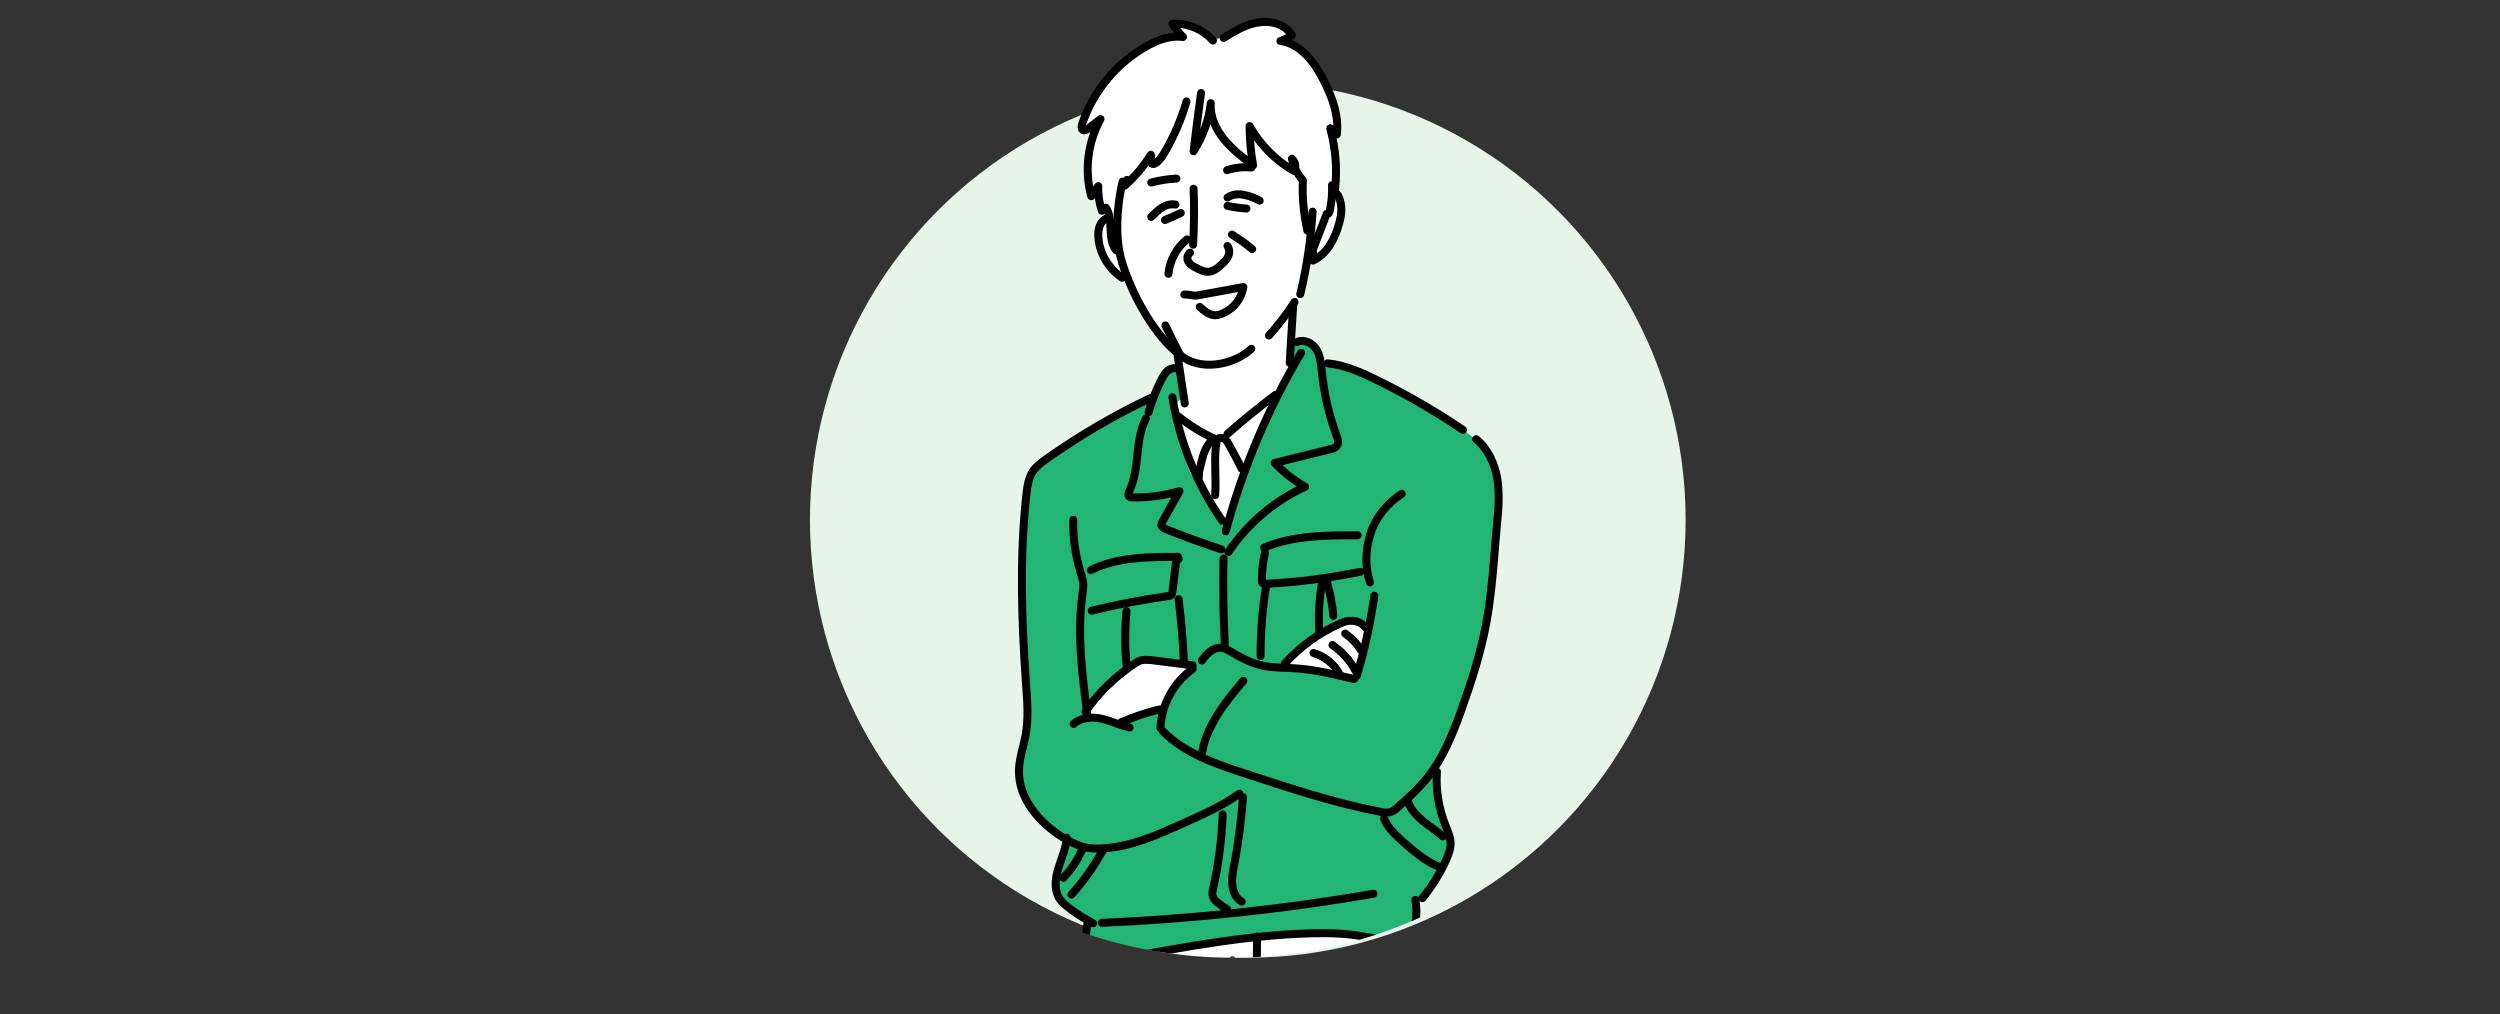
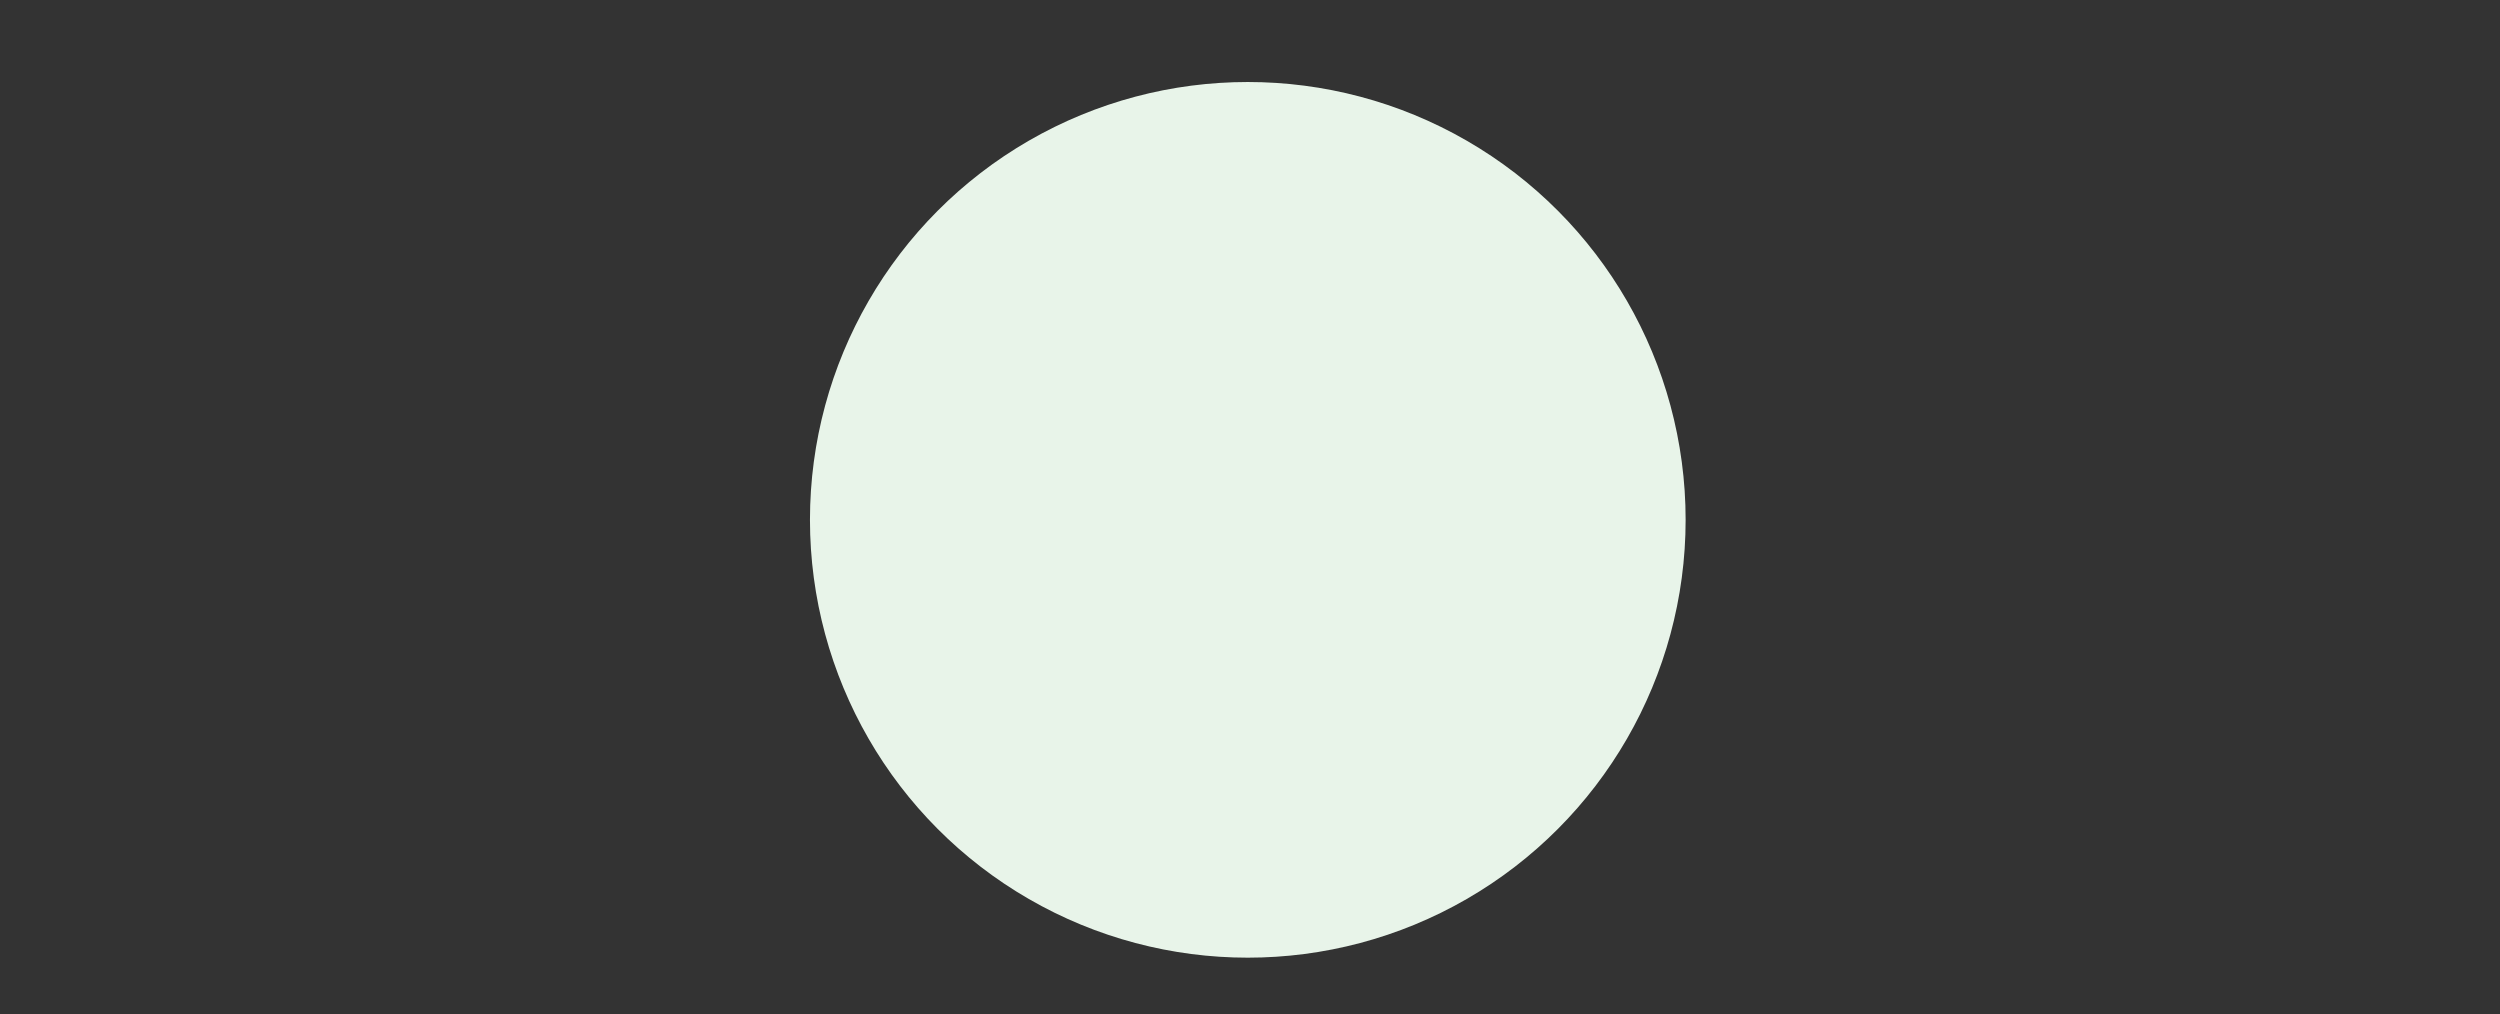
<svg xmlns="http://www.w3.org/2000/svg" xmlns:xlink="http://www.w3.org/1999/xlink" version="1.1" id="レイヤー_1" x="0px" y="0px" viewBox="0 0 567 230" style="enable-background:new 0 0 567 230;" xml:space="preserve">
  <rect x="0" y="0" width="567" height="230" fill="#333333" stroke="none" />
  <style type="text/css">
	.st0{fill:#E8F4E9;}
	.st1{clip-path:url(#SVGID_2_);}
	.st2{fill:#FFFFFF;}
	.st3{fill:#22B573;}
	.st4{fill:none;stroke:#000000;stroke-width:1.831;stroke-linecap:round;stroke-linejoin:round;stroke-miterlimit:10;}
	.st5{clip-path:url(#SVGID_4_);}
	.st6{fill:none;stroke:#000000;stroke-width:1.808;stroke-linecap:round;stroke-linejoin:round;stroke-miterlimit:10;}
</style>
  <circle class="st0" cx="283" cy="117.9" r="99.3" />
  <circle class="st0" cx="283" cy="-178.1" r="99.3" />
  <g>
    <defs>
      <circle id="SVGID_1_" cx="283" cy="-182.4" r="103.6" />
    </defs>
    <clipPath id="SVGID_2_">
      <use xlink:href="#SVGID_1_" style="overflow:visible;" />
    </clipPath>
    <g class="st1">
      <path class="st2" d="M287.1-285l-8.4,1.5l-9.6,3.8l-5,4.1c0,0-5.2,4.5-6.6,8.3c-1.4,3.8-2.7,9.3-2.7,9.3l1.3,9.6l1.3,3.9l1.2,5    c0,0,1.1,5.7,2.2,9.3s1.8,7.2,1.8,7.2l-0.4,10.6l-2.3,9.5l-3.9,9.4l-4.1,9.1c0,0-0.4,3.1-0.2,5c0.2,1.9,1.3,2.6,1.6,4.1    c0.3,1.4,1,1.3,1,1.3l1.2-1.3l2.9,4.2l3.9,4l13.4-2c0,0-3.4-0.8-4.2-2.6c-0.8-1.8-2.4-9.3-2.4-9.3l1.6-8.1l4.5-11.8    c0,0,1.3-6.1,1.4-6.6s3.4-2.3,3.4-2.3s0.1,6.4,0.4,6.6c0.3,0.1,3.4,0.9,3.4,0.9l0.4,2.3l2-3.3l9.2-3.9l-7.2,12.9l-3,7.7l-0.3,7.6    c0,0,1.5,5.9,2.1,6.8s11-0.9,11-0.9s7.2-4.7,10-11.3s4.3-12.1,4.3-12.1l0.6-4.6l10.5,4.6c0,0,4.8,5.1,4.7,5s1.6-3.8,1.1-5    c-0.4-1.2-7.6-10.8-7.6-10.8s-4.2-6-4.5-11.5c-0.3-5.5-1.4-20.1-1.4-20.1l-1.8-20.5l-1.9-10.2l-6.6-10.5L293-285H287.1z" />
      <path class="st2" d="M226.9-204.1c0.4-0.6,4.5,9.3,4.5,9.3l-3,2.4c0,0-1.5,2.3-2.9,3c-1.4,0.7-2.8,4.3-2.8,4.3s-0.4,5-0.8,7.5    c-0.4,2.4,1,5.3,1,5.3l2.9,3.9l5.3,4.9c0,0,2.7,5.9,2.9,5.9c0.2,0,3.7,0.5,4.9-0.4c1.2-1,5.1-4.7,5.1-4.7l-1-6.7    c0,0,2-0.7,1.8-3.6c-0.1-2.9-2.7-9.8-2.7-9.8l-1.2-5.9l0.8-3.4c0,0,1.6-2.8,0.1-3s-3.4,0.5-3.4,0.5l-1.2,2.5l-4.3-3.6l-3.6-9.4    L226.9-204.1z" />
      <path class="st2" d="M252.8-80.1c0,0,0,21.8,0.9,29s4.1,27.4,4.1,27.4l0,4.3l1.3,23c0,0-0.1,5.2,1.4,12.8    c1.5,7.6,4.1,30.1,4.1,30.1l2.6,20.1l-0.8,5.8l-5.5,6.1c0,0,2.6,2.1,6.3,2.7c3.7,0.5,15.9-1.8,15.9-1.8l4-0.9l1-3.6l5.5,5.2    c0,0,4.5,3.4,7,3.7c2.4,0.3,8.3-0.2,9.8-1.4c1.6-1.1,2.5-2.5,2.5-2.5s-8-7.9-7.6-7.6c0.4,0.3,4.3-2.4,4.3-2.4l-0.9-4.1l2.9-53    l1.4-9.9l-1.6-9.7l5.2-42l3.3-34.5l-16.5,6.5c0,0-15.9,1.7-16.2,1.6c-0.4-0.1-2.9,0.3-3.1-0.2c-0.2-0.5-2.2-6.2-2.2-6.2l-4.8,5.8    l-11.2-2L252.8-80.1z" />
      <g>
        <path class="st3" d="M325.5-131.8c1.5-3.1,4.5-20.8,4.5-20.8l1.5-18.7c0,0-1.3-15.1-1.7-16.4s-1.9-4.2-1.9-4.2s-4.9-5-7.9-6.3     c-3-1.3-7.3-3.3-7.3-3.3s-1.8,11.3-3.7,15.3c-1.9,4.1-6.9,10-6.9,10l-4.3,2.7l-10.1,2.1c0,0-3.3-6-3-10.8     c0.2-4.8,2.1-9.6,2.1-9.6l4.6-9.3l3.7-6.4l-9.2,3.9l-2,3.3l-0.4-2.3l-3.4-0.9l-0.4-6.6l-3.4,3.7c0,0-1.9,10.4-3.1,12.4     c-1.3,1.9-4.5,9.4-4.5,9.4l0.3,6l1.2,3.7l0.9,3l1.6,1.5l2.6,1l-13.4,2c0,0-2.9-2.8-3.9-4c-0.9-1.1-2.7-2.9-2.7-2.9l-1.4,0l-1-1.3     l-0.5,4.7l-0.2,2.1l-2,0.9l1.1,3.2l-1.1,3.9l-2.7-7.8l-3.6,0.4l-0.4,2.1l0.4,3l-3.8,4.4l-7.3,0.9l-0.8-5.3c0,0-2.3,3.3-2.4,4.4     c-0.2,1.1,2.1,7.5,2.1,7.5s-1.2,3.1-0.7,4.4c0.5,1.4,2.9,9.8,2.9,9.8l1.2,7.8l5.2,3.5l8,0.8l5.6-1l-2.2,26.9l-3.6,11.9     c0,0-1.9,4.7-0.2,5.3c1.6,0.6,29.3,5.9,29.3,5.9l4.8-4.4c0,0,1.5,5.2,3.4,5.1c1.9-0.1,18.1-1.7,18.1-1.7l16.5-6.5     c0,0,7.8-6.8,7.5-7.9c-0.3-1.1-6.8-15.5-6.8-15.5l-2.5-11.7v-9.7C318.3-127.9,324-128.7,325.5-131.8z M260.5-138.6l-4.9-27.3     l1.3,0.4l43.7-7.8l5,27.7l-12.2,1l-3.3,1.8l-1,2.7l-10.8,1.5l-3.6-0.5L265-140l-2.8-1.5L260.5-138.6z M266.2-107.1l-3.5-14.1     l5.1,0.6l7-2.3l4.6-2.3l2.1,1.9l3,0.2l16.9-0.2l7.9-1.9l1.4,9.2L266.2-107.1z" />
        <polygon class="st3" points="274.7,-139.1 278.3,-138.6 289.1,-140 290.1,-142.7 293.4,-144.5 305.6,-145.6 300.6,-173.3      256.9,-165.5 255.6,-165.9 260.5,-138.6 262.1,-141.5 265,-140    " />
        <polygon class="st3" points="301.2,-123.3 284.3,-123.1 281.4,-123.3 279.3,-125.2 274.7,-122.9 267.7,-120.6 262.6,-121.2      266.2,-107.1 310.5,-116 309.2,-125.2    " />
      </g>
      <path class="st2" d="M278.8-137.6c-0.1,0.5,0,6.4,0,6.4l0.5,6c0,0-2.7,1.3-3.2,1.6c-0.5,0.3-6.8,3-9,3c-2.2,0-4.4-0.6-4.4-0.6    l-0.9-1.6l-1.7-1.8l-0.7-0.9l-1.7-1.3l0.7-2.2c0,0-2.2-1-2.9-1.4c-0.7-0.3-0.8-0.8-0.8-0.8l0.4-0.8l3.6-2.9l3-1.6    c0,0-1.9-0.7-1.1-2s3.2-2.1,3.2-2.1l5.3,1.1l7.4,0.8l2.9,2.1" />
      <path class="st3" d="M260.9,78.4c0,0-2.1,1.1-4.9,2.1c-2.8,1-6.5,2.5-6.7,3.2c-0.2,0.6-2,2.5-2,2.5l0.4,1.7c0,0-1.3,1.1,1.6,1.6    c2.9,0.5,23.8-1.3,23.8-1.3l4.2-2.1l11.2-1.6l4.1,4.7c0,0,6.7,1.8,10.2,2.6c3.6,0.7,13.3-0.7,14.1-2.3c0.8-1.7,1.3-1.1,0.4-3.3    s-4.5-6.5-4.5-6.5s-1.8,2.5-4.5,2.9c-2.7,0.4-11,0-11,0l-9.3-8l-1,3.6l-10.8,1.8L265,81.1L260.9,78.4z" />
      <g>
        <circle cx="265.3" cy="-244.5" r="2.3" />
        <circle cx="283.7" cy="-246.2" r="2.3" />
        <path class="st4" d="M268.8-273c-1.9,1.2-3,3.3-4,5.4c-3.7,8.2-5.9,17.2-5.6,26.2c0.3,9,3,18.1,8.4,25.3c1,1.3,2,2.9,3.5,3.6     c2.5,1.2,7.6,1.1,10.8-0.1" />
        <path class="st4" d="M287.9-215.4c2.7-1.4,5.2-3.3,7.4-5.6" />
        <path class="st4" d="M270.2-276.2c-1,4.2-0.5,8.8,1.4,12.6s5.3,7,9.3,8.6" />
        <path class="st4" d="M274.5-269.8c0.2,4.1,1.3,8.2,3.8,11.4c2,2.5,4.9,4.4,7.9,5.6c3,1.3,6.2,2,9.3,2.7" />
        <path class="st4" d="M289.1-270.9c4.2,6.2,7.2,13.1,8.8,20.4" />
        <path class="st4" d="M297.3-244.7c0-1.1,0.5-2.2,1.2-3.1c1.1-1.6,2.8-3.1,4.7-2.8c1.3,0.2,2.4,1.1,3,2.3s0.8,2.5,0.8,3.8     c0.1,2.2-0.2,4.4-1.3,6.3s-3,3.3-5.2,3.4" />
-         <path class="st4" d="M301.2-234.4c-0.6,7.7-1.2,15.5-4,22.7c-3.1,7.8-8.7,14.5-11.4,22.5c-1.5,4.4-1.5,13.1,1.1,16.9" />
        <path class="st4" d="M267.6-278.2c-2.6,1.3-4.8,3.5-6.7,5.7c-2.6,3.2-4.8,6.8-5.7,10.8c-1.5,6.8,0.8,13.8,3.4,20.3" />
        <path class="st4" d="M262.1-223c0.1,6.1,0,12.3-1.7,18.3c-1.7,6.3-5.1,12-7.3,18.1c-0.8,2.3-1.5,4.8-1.4,7.3c0.1,2.5,1,5,2.9,6.6     c-0.1-1.8,0.1-3.7,0.6-5.4c-0.3,4.1,2.2,8.3,6,9.9" />
        <path class="st4" d="M277.1-211.3c-0.4,5.1-1.6,10.1-3.4,14.9c-1.4,3.7-3.3,7.3-4.2,11.2c-0.9,3.9-0.6,8.3,1.8,11.4" />
        <path class="st4" d="M270.6-280.1c4.4-3.5,10.3-4.3,15.9-4.9c4.5-0.4,9.3,0.4,13.5,2.3c3.2,1.4,5.7,2.8,7.5,5.8     c1.9,3,3.1,6.2,4.4,9.5" />
        <path class="st4" d="M312.4-265.8c1.5,8.7,2.8,17.4,3.1,26.2c0.2,5.7,0,11.3,0.7,17c0.7,5.6,2.3,11.3,5.7,15.8     c1.6,2.2,3.7,4.1,5.1,6.4c1.4,2.3,2.1,5.1,2.1,7.8" />
        <path class="st4" d="M313.8-239.5c-1.5,8.8-1.8,17.7-1.3,26.6c0.3,5.7,0.8,11.5-0.4,17c-0.7,3.5-2.1,6.8-3.5,10     c-1.5,3.3-3.2,6.6-5.9,9.1c-1.1,1-2.2,1.8-3.4,2.5c-0.6,0.4-1.2,0.8-1.8,1.2" />
        <path class="st4" d="M307.7-206.2c-0.9,5.8-1.8,11.6-3.6,17.2c-1.8,5.6-4.6,10.9-8.7,15" />
-         <path class="st4" d="M279.8-211.8c0.2,2.5,0.5,4.9,0.7,7.4" />
        <path class="st4" d="M280-209.9c-1.1,0.5-2,1.3-2.6,2.3" />
        <path class="st4" d="M277.8-205.4c-0.1,1,0.9,1.6,1.9,1.9c1.2,0.4,2.6,0.5,3.9,0.4c0.2,1.3,0.5,2.6,0.7,3.9     c0.4-1.5,1-2.9,1.8-4.3c2.6-0.7,5.1-1.8,7.4-3.1" />
        <path class="st4" d="M281.4-193.5c-1.2,6.9-1.8,14-1.7,21.1" />
        <path class="st4" d="M276.6-199.4c1.6,1.3,3.5,2.2,5.5,2.6" />
        <path class="st4" d="M314-200.1c4.2,1.1,8.1,3.2,11.5,5.9c1.2,1,2.3,2,3.1,3.3c0.8,1.4,1.3,3,1.6,4.5c2.3,10.2,1.3,20.9,0.1,31.3     c-0.6,5.6-1.4,11.2-2.5,16.8c-0.6,2.9-1.4,6-3.6,7.9c-2.1,1.8-5.1,2.2-7.8,2.9c-3,0.8-5.9,1.9-8.9,2.8     c-7.7,2.1-15.9,1.6-23.8,1.2" />
        <path class="st4" d="M312.8-180.5c-1.5,2.1-2.8,4.4-3.4,6.9c-0.6,2.5-0.4,5.3,1,7.4" />
        <path class="st4" d="M310.8-164.4c-0.7,6.6-1.7,13.2-2.9,19.8" />
        <path class="st4" d="M307.7-146c-4.8,1-9.7,1.5-14.6,1.4c-0.5,0-1.1,0-1.6,0.2c-0.6,0.3-1,0.9-1.3,1.5c-0.7,1.3-1.1,2.8-1.4,4.3" />
        <path class="st4" d="M289.1-140.2c-3,0.4-6,0.9-8.9,1.3c-0.3,0.1-0.7,0.1-1,0.3c-0.4,0.3-0.5,0.9-0.5,1.4     c-0.3,4.7,0.3,9.4,1.8,13.8" />
        <path class="st4" d="M289-136.5c-0.1,4.4-0.1,9.1,2.3,12.7" />
        <path class="st4" d="M278.3-137.4c-0.5-1.3-2.2-1.7-3.6-1.7c-2.7-0.1-5.4,0.4-8-0.3c-1.1-0.3-2.2-0.8-3.3-1     c-1.1-0.2-2.4,0.1-3.1,1c-0.7,0.9-0.2,2.6,0.9,2.7" />
        <path class="st4" d="M264.6-136.5c-2.1,0.5-4.3,1-6.3,1.9c-2,0.9-3.8,2.4-4.8,4.3c1.8,0.7,3.9,0.9,5.8,0.5     c-0.7,0.3-1.3,0.6-1.8,1.1c-0.5,0.5-0.7,1.4-0.3,2c0.6,0.9,1.9,0.7,2.9,0.5c-0.7,0.7-0.8,2-0.1,2.7s2,0.8,2.7,0.1     c-0.7,0.5-0.5,1.7,0.2,2.2c0.7,0.5,1.6,0.6,2.5,0.5c4.4-0.2,8.7-1.6,12.4-4" />
        <path class="st4" d="M254.2-126.2c-1.1,8.5-1.7,17-1.8,25.5" />
        <path class="st4" d="M251.9-98.9c-1.8,5-3.3,10.2-4.4,15.4c-0.1,0.3-0.2,0.7-0.1,1c0.2,0.7,1,1.1,1.7,1.3     c8.6,2.6,17.7,3,26.3,5.6c0.4,0.1,0.9,0.3,1.3,0.2c0.4-0.1,0.8-0.5,1.1-0.8c1.4-1.5,2.8-3.2,4-4.8c0.6,1.5,1.1,3,1.7,4.4     c0.2,0.5,0.4,1.1,0.9,1.4c0.4,0.2,1,0.2,1.5,0.1c11.2-1.5,22.5-3,32.8-7.7" />
        <path class="st4" d="M317.9-126.9c-0.6,8.3,1,16.7,4.5,24.3c1.8,3.8,4,7.4,5.2,11.5c0.2,0.5,0.3,1.1,0.1,1.6     c-0.2,0.5-0.5,0.8-0.9,1.2c-2.1,1.8-4.3,3.5-6.7,5.1" />
        <path class="st4" d="M279.8-104.9c-0.6,7.5-0.6,15-0.2,22.5" />
        <path class="st4" d="M285-110.8c-1.1,10-1.5,20.2-1.1,30.3" />
        <polyline class="st4" points="260,-139.4 255.4,-165.9 300.5,-173.8 305.3,-146    " />
        <polyline class="st4" points="309,-124.8 310.7,-115 265.6,-107.2 263.2,-121.2    " />
-         <path class="st4" d="M228.3-191.4c-0.3-0.2-0.2-0.8,0.1-1.1c0.7-1.1,1.8-1.9,3-2.4c0.6-0.2,1.3-0.4,1.9-0.3     c0.8,0.1,1.5,0.6,2.1,1.1c1.2,0.9,2.2,1.9,3.3,2.9c0.4,0.3,0.7,0.7,0.9,1.1c0.5,0.8,0.4,1.8,0,2.7c-0.4,0.8-1.2,1.5-2,1.9" />
        <path class="st4" d="M224.1-188.8c0-0.8,0.9-1.4,1.6-1.7c0.6-0.3,1.3-0.6,1.9-0.5c0.6,0,1.1,0.2,1.6,0.5c1.9,0.9,3.8,2,5.5,3.3     c0.8,0.6,1.5,1.2,1.8,2.1s0.1,2.1-0.7,2.5" />
        <path class="st4" d="M226.5-179c1.7-0.1,3.4,0.5,5.1,0.5c1.7,0.1,3.6-0.4,4.5-1.9c0.1-0.2,0.2-0.4,0.2-0.6c0-0.2-0.1-0.3-0.2-0.5     c-0.7-1.4-2.3-1.9-3.8-2.4c-2.2-0.7-4.4-1.3-6.7-1.3" />
        <path class="st4" d="M233.9-178.2c0.4,0.6,0.9,1.2,0.9,1.9c-0.1,0.8-0.7,1.3-1.4,1.6c-0.7,0.3-1.5,0.4-2.2,0.7" />
        <path class="st4" d="M234.7-175.3c1.4,0.3,3,0.3,4.1,1.3c0.7,0.6,0.9,1.5,1.1,2.4c0.1,0.6,0.2,1.2,0.1,1.8s-0.3,1.2-0.8,1.6" />
        <path class="st4" d="M223.9-187.6c-0.4,0.1-0.5,0.5-0.7,0.8c-0.8,2.2-1.3,4.6-1.3,7c0,1.5,0.1,2.9,0.2,4.3     c0.1,0.6,0.1,1.2,0.3,1.8c0.2,0.8,0.6,1.5,1.1,2.2c2.1,3.3,5.2,5.8,8.3,8.3" />
        <g>
          <polyline class="st4" points="230.7,-194.8 226.6,-204.4 229,-205.4 233.5,-195.1     " />
          <polyline class="st4" points="237.6,-185.4 240.9,-177.7 238.5,-176.7 236.2,-182.1     " />
          <polyline class="st4" points="238.5,-176.7 241.5,-173.1 240.9,-177.7     " />
        </g>
        <path class="st4" d="M237.7-192.6c0-1.1,1-2,1.9-2.5c0.7-0.4,1.7-0.7,2.4-0.2c0.4,0.4,0.5,1,0.4,1.5c-0.1,0.5-0.4,1-0.6,1.5     c-0.5,1.1-0.7,2.2-0.8,3.4c-0.1,1.8,1.2,6.2,2,7.8c3.2,6.4,1.9,10.2,0.1,11.5" />
        <path class="st4" d="M232.2-163.1c0.3,1.5,0.6,3,1,4.6" />
        <path class="st4" d="M243.4-169.2c0,1.1,0.1,2.2,0.3,3.3" />
        <path class="st4" d="M231.6-161.5c-1.1,0.6-1.6,1.9-1.9,3.1c-0.1,0.4-0.2,0.8-0.2,1.1c0.1,0.4,0.3,0.8,0.7,0.8" />
        <path class="st4" d="M231.7-157.8c2.4,0.2,4.9,0.1,7.3-0.3c0.8-0.1,1.7-0.3,2.4-0.8c0.6-0.4,1.1-1,1.5-1.7c1-1.4,2.1-2.9,3.1-4.3     c0.3-0.4,0.6-0.9,0.4-1.3" />
        <path class="st4" d="M244.1-167.9c1-0.3,2-0.5,3.1-0.5c0.2,0,0.4,0,0.6,0.1c0.2,0.1,0.2,0.4,0.3,0.6c0.8,3.9,1.5,7.9,2.1,11.9" />
        <path class="st4" d="M230.5-155.1c0.4,2.5,1.1,4.9,2,7.2" />
        <path class="st4" d="M237.1-148c1.3,0.9,2.8,1.4,4.3,1.4c0.7,0,1.4,0,2-0.2c0.9-0.3,1.6-0.8,2.3-1.4c1.7-1.4,3.2-3,4.6-4.7" />
        <path class="st4" d="M250.1-160.2c0.5-0.6,1.5-0.5,2.1-0.1c0.6,0.4,1,1.2,1.3,1.8c0.6,1.2,1.2,2.4,1.8,3.6     c0.2,0.4,0.4,0.8,0.7,1.1c0.4,0.4,0.9,0.7,1.3,1.1c0.7,0.7,1,1.6,0.9,2.6" />
        <path class="st4" d="M231.4-150.4c-1,1.1-1,2.8-0.7,4.3c0.8,4.2,3.3,8.1,3.7,12.4c0.2,1.6,0.1,3.3,0.8,4.7     c0.5,0.9,1.3,1.6,2.2,2.2c3.5,2.1,7.8,2.1,11.8,2.1c1.2,0,2.5,0,3.7-0.4c1.2-0.4,2.3-1.3,2.6-2.5" />
        <path class="st4" d="M252.8-174.7c-0.4,1.8-0.3,3.7,0.4,5.4c-0.5,0.2-1,0.4-1.3,0.7c-0.4,0.3-0.7,0.8-0.6,1.3     c0.1,0.5,0.5,1,0.6,1.5c0,0.3,0,0.5-0.1,0.8c-0.4,1.5-0.8,3-1.3,4.5c0-0.2,0.1-0.3,0.1-0.5" />
        <path class="st4" d="M266.2-180.9c0.3,3.1,1.7,6.2,3.9,8.4c1.2,1.3,2.8,2.3,4.6,2.2" />
        <path class="st4" d="M279.3-75.7c0.4,3.9,1.3,7.8,2.8,11.4" />
        <path class="st4" d="M284.5-73.7c-1.7,19.1-1.9,38.3-0.5,57.5c0.2,2.8,0.4,5.6,0.2,8.3c-0.2,3-1.1,6.1-0.8,9.1     c0.2,2.5,1.2,4.9,1.6,7.4c0.6,3.4,0.4,6.9,0.1,10.4c-1.1,15.8-1.2,31.7-0.4,47.5c0.1-0.7,0.1-1.4,0.2-2.1" />
        <path class="st4" d="M319.7-83.8c0.3,4.1-0.2,8.3-1.5,12.2" />
        <path class="st4" d="M313.9-79.6c0.7,2.2,2,4.3,3.6,6" />
        <path class="st4" d="M309.5-76.8c1.3,4.1,3.6,7.8,6.7,10.7" />
        <path class="st4" d="M319.3-71.5c-0.8,7.6-1.7,15.1-2.5,22.7c-1.3,12.2-2.7,24.3-4.6,36.4c-0.4,2.4-0.8,4.9-0.5,7.3     c0.3,2.2,1.1,4.3,1.4,6.5c0.4,3.1-0.4,6.1-0.9,9.2c-1.4,7.6-1.8,15.3-2.2,23c-0.5,11.2-1.1,22.4-1.6,33.6" />
        <path class="st4" d="M284.5,67.8c-0.2,1.1-0.3,2.2-0.3,3.3c0,0.3,0.1,0.6,0.3,0.8c0.2,0.2,0.5,0.2,0.7,0.2     c5.2,0.2,10.4,0.4,15.6,0.6c1.9,0.1,3.9,0.1,5.5-0.9" />
        <path class="st4" d="M296.7,35c2.4,10.8,5.8,21.5,10,31.8" />
        <path class="st4" d="M309.1,67.9c0.8,0.2,1,1.2,0.6,1.9c-0.4,0.7-1.2,1-1.9,1.3" />
        <path class="st4" d="M252.8-80.1c-0.5,18.7,1.1,37.5,4.8,55.9" />
        <path class="st4" d="M257.8-20.4c-0.4,13.6,1.4,27.2,3.3,40.8c1.9,13.7,3.8,27.5,5.6,41.2c0.5,3.6,1,7.4-0.3,10.7     c3.2-0.2,6.4-0.4,9.5-0.6c1.9-0.1,4.2-0.6,4.6-2.4" />
        <path class="st4" d="M280.6,11.9c-3.1,10.3-6,20.7-8.6,31.2" />
        <path class="st4" d="M289.6,72.2c-0.2,0-0.5,0-0.7,0c-1.6,3.9-1.7,8.4-0.3,12.4" />
        <path class="st4" d="M290.2,86.1c2.7,3.6,7.2,5.4,11.7,5.8c4.5,0.3,8.9-0.6,13.3-1.6c0.7-0.2,1.5-0.3,2-0.9     c1.1-1.2,0.3-3-0.5-4.4c-2.7-4.5-5.7-9.2-10.4-11.4" />
        <path class="st4" d="M290.3,76.3c0.8,1.9,2.6,3.2,4.3,4.4c1.3,0.9,2.6,1.8,4.1,2.4c3,1.1,6.2,0.5,9.3-0.1c2-0.4,4.4-1.1,4.9-3.1" />
        <path class="st4" d="M267.3,71.6c-4.6,3.6-6.3,6.3-9.3,8c-3.7,2-8.1,3.3-10.7,6.7c-0.4,0.6-0.8,1.3-0.5,1.9     c0.2,0.5,0.7,0.8,1.2,1c6.2,2.5,13.2,0,19.9-0.8c2.3-0.2,4.6-0.3,6.8-1c3.5-1.2,6.6-4.1,10.3-3.8" />
        <path class="st4" d="M279,85.9c3-0.3,6.1-0.6,9.1-1" />
        <path class="st4" d="M261,77c-0.5,1,0.5,2.1,1.5,2.7c3.1,1.6,6.8,1.5,10.3,1.2c4.9-0.4,9.8-1.1,14.3-3.1" />
        <path class="st4" d="M272.4-242.8c0.1,1.8,0.1,3.8-0.9,5.2c-0.2,0.3-0.4,0.5-0.6,0.8c-0.6,1-0.1,2.4,0.7,3.2" />
        <path class="st4" d="M271.4-227.4c3.7-0.5,7.4-0.9,11.1-1.3c-0.5,2.5-0.7,5.6-3.2,7c-2.2,1.3-5.5,0.2-6-2.5" />
        <path class="st4" d="M263.2-254c1-1.1,2.3-1.8,3.7-1.9" />
        <path class="st4" d="M255.1-245.8c1-1,2.5-1.4,3.8-1.7c3.3-0.8,7-1.5,10.1-0.1" />
        <path class="st4" d="M254.9-243.6c-0.4,1.2,0.3,2.6,1.3,3.3c1.1,0.7,2.4,0.9,3.6,0.9c2.6,0.1,5.3-0.5,7.7-1.5     c0.7-0.3,1.4-0.6,1.9-1.2c0.8-1,0.8-2.3,0.9-3.6" />
        <path class="st4" d="M272.3-247.1c0.8-1,2.3-1.2,3.3-0.4" />
        <path class="st4" d="M277.2-248.5c0.3-0.9,1.3-1.3,2.3-1.5c5.2-1.5,10.7-1.5,15.9,0" />
        <path class="st4" d="M277-246c0.1,1.6,1.4,3,2.9,3.6c1.5,0.6,3.2,0.6,4.8,0.5c2.2-0.2,4.3-0.5,6.4-1.1c0.6-0.2,1.2-0.4,1.7-0.7     c1.6-1,2.1-3.1,2.5-5" />
        <path class="st4" d="M295.8-249.5c1,0.3,2,0.5,3.1,0.6" />
      </g>
    </g>
  </g>
  <g>
    <defs>
-       <path id="SVGID_3_" d="M319.8,18.1c37.2,15.7,63.3,52.6,63.3,95.5c0,57.2-46.4,103.6-103.6,103.6s-103.6-46.4-103.6-103.6    c0-40,22.7-74.8,55.9-92c0,0,23.2-32.6,50.2-29.6L319.8,18.1z" />
-     </defs>
+       </defs>
    <clipPath id="SVGID_4_">
      <use xlink:href="#SVGID_3_" style="overflow:visible;" />
    </clipPath>
    <g class="st5">
      <path class="st3" d="M267.7,83.5c0,0-1.5-1.4-2.9,0.7c-1.4,2-3.7,6-3.7,6s-9.1,4.7-9.3,4.8S235,106,235,106s-1.5,1.6-1.8,3.8    c-0.3,2.2-0.9,8.1-0.9,8.1l-1.1,12.4l0.8,9.5l0.9,16.4l0.1,9l-1.7,8.1l0.8,6l3.2,5.5l4.2,3.9l1.8,1.2l0,5.7l-1.8,4.7l1.8,4    l2.5,2.6l2.5,1.6l0.8,10c0,0,9.6-1.2,10.2-1.5c0.5-0.3,25.8-4.5,25.8-4.5s17.4-0.7,18.8-0.8c1.4-0.1,13.3,1.1,13.3,1.1    s1.8,0.7,3.5,0c1.7-0.7,2.3-2,2.3-2l0.5-6.2l6.3-8.6c0,0,1.6-3.2,1.4-4.6c-0.2-1.4-2.8-9.9-2.8-9.9l-0.4-7.4c0,0,8-16.4,9.1-21.9    c1.1-5.4,3.9-26.7,4.2-29.3c0.3-2.6,1.4-7.6,0.7-11.9c-0.7-4.2-1.3-6.9-2.8-8.9c-1.5-2-6.5-5.4-6.5-5.4S314.7,86.6,311,85.6    s-8.7-2.8-8.7-2.8l-2.6-0.5l-1.3-3.4l-4.2-1.3l-1.2,1.4l-0.4,5.5l-7.7,15.8l-5.7,15.8l-0.9,3.5l-7.8-13.7c0,0-2.4-8-2.6-8.4    c-0.2-0.4-0.6-2.9-0.6-2.9l0.4-3.1V83.5z" />
      <path class="st2" d="M246.5,162.8l-0.1-2.9c0,0,9.4-10.2,13-10.8c3.6-0.5,11.1,2.6,11.1,2.6l-4.5,3.8l-1.1,4.2l-1.6,1.2l-8,3.1    L246.5,162.8z" />
      <path class="st2" d="M289.9,151.4c0.7-0.9,11.3-10.1,15.2-10.2c3.9-0.1,5.9,1.8,5.9,1.8l-3.8,11.3l-15.8-2.8" />
      <path class="st2" d="M252.3,217.8c-0.2,0.6-2.1,20.4-1.9,25.9c0.3,5.5,0.9,19.3,0.9,19.3v13.8l-1.1,16c0,0-1.1,15.5-1.5,21.1    c-0.4,5.6,0,27.6,0,27.6s0,19.9-0.2,20.3c-0.1,0.3-0.9,9-0.9,9s7.2,1.3,11.2,1.2c4-0.1,15.7-4.7,15.7-4.7s6.6-48.8,7.5-52.4    c0.9-3.6,0.1-18.8,0.1-18.8l2.4-27.1l0.5-10.4l3.7,28.3l-0.6,7l-0.3,3.8l2.4,4.7l0,9.4l2.1,19.9l4.2,36.7l0.8,4.4    c0,0,6.7,0.7,9.4,1.4c2.8,0.7,13.6-2.7,13.6-2.7s-0.2-45.7,0.4-51.4c0.5-5.6,0.6-16.4,0.6-16.4l-2.1-10.4c0,0,2.2-34.1,2.3-36.2    c0.1-2.1,0-31.2,0-31.2l-0.7-13.1c0,0,1.3,0-2.2,0c-3.5,0-19.7-1.2-19.7-1.2l-18.1,1.5l-17.1,2.5L252.3,217.8z" />
      <path class="st2" d="M275.3,8.9c-0.1-0.3-2.7-2.1-4.7-2.7c-1.9-0.6-4.8-0.7-4.8-0.7l2.4,3c0,0-5.7,0.3-8.8,2.4    c-3.1,2.1-9.2,8.1-9.2,8.1l-3.4,5.4l-1.2,4.4l2.4-0.7l-1.7,6.5l0.4,6.9l1,3.4l1.2-1.9l0.6,4.4l2.4,1.9c0,0-1.5,0-1.8,0.5    s-1.3,3.6-1.3,3.6l1.8,4.9l1.8,3.4l3.2,2l5.2,10.2l4.8,5.3l2.7,10.8c0,0-2.2,1.5-1.8,3.7c0.4,2.2,2.4,11.9,3.8,14.2    c1.5,2.3,7.7,10.7,7.7,10.7l7.3-19.9l6.9-14.2l0.8-14.8c0,0-0.1,0,1.1-2.5s2.9-7.3,2.9-7.3s2.6-0.5,3.7-2.5c1.1-2,2.5-5.9,2.5-5.9    v-4.5l-0.6-3.1l0.4-7.1l-0.7-6.9l0.2-5.1c0,0-3.3-8.8-5.1-10.7s-4.1-3.7-4.1-3.7l-2.5-1.3l2.5-1.1c0,0-3.5-3.8-7.1-3    S279,7.7,279,7.7L276,8.8" />
      <path class="st3" d="M247.5,370.6l-7,4.9c0,0-7,4.5-7.6,4.1s-5,0.8-5,0.8l-1,4.9c0,0,0.1,1.8,4.5,1.9c4.4,0,16,1,18.2,0    c2.1-1,11.2-5.4,11.2-5.4l1.6,1.7l9.9-1.8l2.3-1.2l0.7-7.1l-1.9-5.9l-12.6,4.4L247.5,370.6z" />
      <path class="st3" d="M297.2,372.7c0,0-1.2,2.4-1.4,4.8c-0.2,2.5,0.1,6.3,0.1,6.3l3.2,2.2c0,0,8.3,1.1,9.5,0.7    c1.2-0.3,2.2-1.1,2.2-1.1l10.4,4.3l16,0.6c0,0,5.9,0.7,6.4-0.5c0.6-1.2,0.6-4,0.6-4l-2.5-2.7l-9.1-3.1c0,0-8-6.8-8.3-7    c-0.3-0.2-4.2-1.9-4.2-1.9l-4,1.7l-9.6,1L297.2,372.7z" />
      <g>
        <path class="st6" d="M254.6,41.2c0,0-2.7,10.5,0,18.7c3.5,10.7,10.1,19.5,14.9,21.8s11.2,0.4,14.3-2.6" />
        <path class="st6" d="M287.8,76.1c2.1-2.4,4.1-4.9,5.8-7.6" />
        <path class="st6" d="M297.7,48c-0.4,6.3-1.3,12.6-2.8,18.7" />
        <path class="st6" d="M264.3,73.8c1.1,2.3,2.2,4.5,3.4,6.8" />
        <path class="st6" d="M272.4,21.1c-0.6,4.4-1.2,8.8-1.7,13.2c2.1-3.3,3.5-7.1,3.9-10.9c-0.2,3,1.1,5.8,3,8.2     c1.9,2.3,4.2,4.1,6.6,5.9c-0.5-2.9-0.8-5.9-0.8-8.9c2.4,4.2,5.9,7.8,10.1,10.2c0.5-0.9,0.3-2.1-0.5-2.8c0.4,1.8,1.3,3.6,2.5,4.9     c-0.2,3.8,0.2,7.6,1,11.4" />
        <path class="st6" d="M269.1,23c-1.2,4.1-2.9,8.1-5.1,11.8c-0.5,0.8-1.1,1.7-1.9,2.2c-0.3,0.2-0.6,0.3-0.9,0.1     c-0.6-0.4,0.1-1.4-0.2-2c-1.6,2.6-3.6,5-5.9,7c0.2-0.4,0.3-0.9,0.5-1.3" />
        <path class="st6" d="M275.1,9.2c-2.3-2.6-5.8-4-9.2-3.8c0.7,1.1,1.5,2.1,2.4,3c-2.8-0.4-5.6,0.6-8.1,2     c-6.9,3.8-12.3,10.3-14.8,17.8c-0.1,0.4-0.2,0.9,0.1,1.2c0.4,0.4,1,0,1.4-0.3c0.9-0.7,1.8-1.4,2.7-2.1     c-2.9,5.3-3.7,11.7-2.1,17.5c0.5-0.8,1.1-1.5,1.6-2.3c-0.1,1.9,0.2,3.8,0.8,5.6c0.3-0.2,0.6-0.5,0.9-0.7c1.9,2.8,0.2,7,2.3,9.6     c0,0,0,0,0.1,0.1" />
        <path class="st6" d="M277.5,8.6c2.5-1.5,5-3.1,7.9-3.5c2.9-0.5,6.1,0.4,7.6,2.9c-0.8,0.6-1.7,1-2.6,1.3c4.6,0.6,7.8,4.9,9.9,9.1     c1.9,3.8,3.4,7.9,2.9,12.1c-0.5-0.5-1-0.9-1.5-1.4c1.2,4.5,1.6,9.1,1.1,13.7c-0.2-0.3-0.5-0.5-0.7-0.8c0.1,1.9-0.1,3.9-0.5,5.8     c-0.1,0.4-0.3,0.9-0.7,0.7c-1.1,2.8-2.2,5.7-3.3,8.5c-0.1,0.1-0.1,0.3,0,0.4c0.1,0.1,0.3-0.1,0.2-0.2" />
        <path class="st6" d="M250.9,49.6c-1.5,0.6-1.9,2.5-1.8,4.1c0.2,3.7,2.3,7.2,5.4,9.3c0-0.1,0-0.3,0-0.4" />
        <path class="st6" d="M302.7,43.8c0.4,0,0.8,0.4,0.9,0.8c0.9,1.9,0.7,4.1,0.1,6.1c-0.9,3.4-2.7,6.9-5.9,8.4" />
        <path class="st6" d="M261.1,41.4c1.9-0.5,3.8-0.8,5.7-0.9" />
        <path class="st6" d="M278.3,38.6c1.8-0.6,3.7-0.8,5.5-0.6" />
        <path class="st6" d="M261.1,49.2c0.8-0.8,1.5-1.5,2.4-2.1c0.9-0.6,2-0.9,3.1-0.7" />
        <path class="st6" d="M278.4,44.8c1-0.7,2.4-0.9,3.7-0.6c1.3,0.2,2.4,0.7,3.6,1.3" />
        <path class="st6" d="M270.7,42.8c0.2,4.2,0.1,8.5-0.1,12.7" />
        <path class="st6" d="M269.2,54.3c-2.4,1.9-3.9,4.8-4.2,7.8" />
        <path class="st6" d="M279.4,53.2c1.6,1,3.2,2.1,4.6,3.3" />
        <path class="st6" d="M268.6,66.8c1.6,0,2,0.4,3,0.2c3.5-0.6,6.9-1.3,10.4-1.9c-0.4,2.5-2,4.7-4.3,5.8c-0.6,0.3-1.4,0.6-2.1,0.6     c-1.3,0-2.5-1-3.5-1.9" />
        <path class="st6" d="M269.9,57.3c-0.6,0.5-0.8,1.3-0.4,2c0.3,0.6,0.9,1,1.5,1.3c1.1,0.6,2.2,1.2,3.4,1c1-0.2,1.8-0.8,2.5-1.5     c0.6-0.6,1.3-1.1,1.6-1.9c0.4-0.7,0.4-1.7-0.1-2.4" />
        <path class="st6" d="M267.1,80.8c0.5,3.6,1.1,7.1,1.6,10.7" />
        <path class="st6" d="M293.3,69.1c-0.3,4.4-0.5,8.8-0.8,13.2" />
        <path class="st6" d="M267.1,83.6c-0.8-0.3-1.7,0-2.3,0.5c-0.6,0.5-1,1.3-1.4,2c-1.2,2.4-2.2,4.9-2.9,7.4" />
        <path class="st6" d="M265.9,90.1c1.6,10,5.5,19.7,11.3,28" />
        <path class="st6" d="M259.9,94.9c-2.6,5-1.3,11.2-3.7,16.3c-0.2,0.5-0.5,1.2,0,1.5c0.2,0.1,0.3,0.1,0.5,0.1     c3.6,0.1,7.3-0.4,10.8-1.4c-1.3,2.3-2.5,4.5-3.8,6.8c-0.2,0.3-0.3,0.6-0.3,0.9c0.1,0.5,0.6,0.7,1,0.9c4.2,1.7,8.4,3.2,12.6,4.6" />
        <path class="st6" d="M295.1,80c-7.5,12.6-13.3,26.3-17.1,40.5" />
        <path class="st6" d="M294.1,77.6c1.6-0.8,3.6,0.2,4.5,1.7c0.9,1.5,1,3.3,1.2,5.1c0.5,4.9,1.6,9.7,3.3,14.3     c0.3,0.8,0.6,1.7,0.1,2.4c-0.3,0.5-1,0.7-1.6,0.8c-4.2,1-8.3,2.1-12.5,3.1c2,2.1,4.3,3.9,6.9,5.4c-7,3.2-13.1,8.4-17.4,14.8" />
        <path class="st6" d="M267.2,94.4c2.5,2,5.3,3.8,8.3,5.1c-1.8,1-2.5,3.2-3,5.2c-0.3,1.4-0.4,1.3-0.6,2.7c0.1-0.2-0.1,1.1,0,0.9" />
        <path class="st6" d="M278.4,98.4c3.5-3.1,7.1-6,10.8-8.8" />
        <path class="st6" d="M276.4,99.4c0.5-0.2,1-0.1,1.4,0.2c0.4,0.3,0.7,0.8,0.9,1.2c1,1.8,2,3.6,2.9,5.5" />
        <path class="st6" d="M276,99.6c-0.8,4.2-0.1,8.5-0.4,12.7" />
        <path class="st6" d="M261.1,90.2c-8.3,3.9-16.3,8.6-23.8,13.9c-1.1,0.8-2.2,1.6-3,2.7c-1,1.5-1.3,3.4-1.5,5.2     c-1.6,14.3-1.1,28.8-0.1,43.2c0.3,3.9,0.6,7.8-0.1,11.6c-0.5,2.6-1.4,5.1-1.5,7.8c-0.2,6.4,4.5,11.9,9.9,15.3     c1.5,0.9,3,1.7,4.7,2.2c1.5,0.4,3.1,0.4,4.6,0.3c6.4-0.4,12.3-3.1,18.1-5.7c4.4-2,8.8-3.9,12.7-6.7" />
        <path class="st6" d="M301.1,82.4c4,0.4,7.8,2.1,11.4,3.9c6.7,3.3,13.1,7,19.3,11.2" />
        <path class="st6" d="M334.8,99.6c2.7,2.2,4.2,5.6,4.8,9c0.5,3.4,0.3,6.9-0.1,10.4c-0.2,2.4-0.4,4.8-0.6,7.2     c-0.4,5.1-0.9,10.1-1.8,15.1c-1.3,7-3.5,13.7-5.9,20.4c-1.9,5.2-4,10.3-7.4,14.6c-2,2.5-4.4,4.7-6.8,6.8     c-0.5,0.5-1.1,0.9-1.7,1.1c-0.7,0.2-1.6,0.1-2.3-0.1c-10.4-2-20.4-5.3-30.4-8.6c-6.8-2.2-13.9-4.6-18.9-9.7" />
        <path class="st6" d="M263.2,165.1c0.2-5.3,3-10.3,7.3-13.4" />
        <path class="st6" d="M272.5,171.5c0.4-3.3,1.8-6.4,3.5-9.2c1.7-2.8,3.9-5.4,6-7.9" />
        <path class="st6" d="M272.6,149.8c1-1.4,2.4-2.9,4.1-2.9c1,0,1.9,0.6,2.8,1.1c2.2,1.3,4.5,2.5,7,3c2.5,0.5,5.1,0.4,7.6,0.6     c4.4,0.3,8.7,1.4,13,2.4" />
        <path class="st6" d="M317.9,112c-3.2,2.1-5.8,5.2-7,8.8s-1.4,7.6-0.2,11.3" />
        <path class="st6" d="M311.7,135.1c-0.9,6.2-2.2,12.3-4,18.2" />
        <path class="st6" d="M243.4,117.9c-0.1,4,0.5,7.9,1.6,11.7c0.3,0.9,0.6,1.9,0.7,2.9c0,0.8-0.1,1.5-0.2,2.3     c-1.3,9.3,0,18.7,1.2,28" />
        <path class="st6" d="M246.2,161.4c2.9-4.3,6.7-7.9,11-10.8c0.6-0.4,1.2-0.8,1.9-0.9c0.6-0.1,1.3,0,1.9,0c3.2,0.4,6.3,0.8,9.5,1.2     " />
        <path class="st6" d="M291.4,150.5c3.5-3.9,7.8-7,12.6-9.1c0.7-0.3,1.4-0.6,2.2-0.6c1.9-0.1,2.8,0.7,4.1,2.1" />
        <path class="st6" d="M297.9,148.1c2.5,0.7,4.7,2.5,5.9,4.8" />
        <path class="st6" d="M302.2,146.3c2.2,1.5,4,3.5,5.2,5.8" />
        <path class="st6" d="M305.1,143.7c1.4,1,2.6,2.2,3.5,3.7" />
        <path class="st6" d="M243.5,164.2c1.6-1.5,4.1-1.7,6.3-1.2s4.2,1.5,6.4,2" />
        <path class="st6" d="M254.3,163.8c2.8-1.2,5.7-2.2,8.7-2.9" />
        <path class="st6" d="M277.5,126.7c-0.2,6.7,0,13.4,0.3,20" />
        <path class="st6" d="M277.3,184.7c-0.2,5.5-0.9,11.1-2.1,16.5c-0.2,0.8-0.4,1.6,0,2.4c0.2,0.5,0.6,0.9,1.1,1.2     c0.6,0.5,1.3,1,2,1.4" />
        <path class="st6" d="M281.9,180.8c-0.4,5.2-1,10.3-2,15.4c-0.3,1.5-0.6,3-0.4,4.5c0.1,1.5,0.8,3,2.1,3.8" />
        <path class="st6" d="M241.9,190c-0.1,2.3-1.1,4.5-1.8,6.7c-0.7,2.2-1.1,4.8,0,6.8c0.6,1.1,1.7,1.9,2.7,2.7     c1.6,1.2,3.3,2.2,5.1,3.2" />
        <path class="st6" d="M249.9,209.3c20.7-0.9,41.3-3.1,61.6-6.6" />
        <path class="st6" d="M325.9,175c-0.3,4.1,0.4,8.3,1.9,12.1c0.5,1.4,1.2,2.7,1.2,4.2c0,1.3-0.5,2.5-1,3.7c-1.4,3.1-3.2,6-5.4,8.7" />
        <path class="st6" d="M246.7,209.2c-0.5,2.5-0.6,5.1-0.4,7.7c0.1,0.5,0.2,1.2,0.6,1.5c0.4,0.2,0.8,0.2,1.2,0.1     c15.3-2.7,30.5-5.9,46-6.7c4.4-0.2,8.9-0.3,13.3,0.3c3.5,0.5,6.9,1.4,10.4,1.1c0.6,0,1.2-0.1,1.7-0.5c0.7-0.5,1-1.3,1.2-2.1     c0.6-2.1,0.7-4.4,0.3-6.5" />
        <path class="st6" d="M319.4,182c0.6,1.7,2,3.1,3.4,4.3c1.4,1.1,3,2.1,4.4,3.4" />
        <path class="st6" d="M313.9,185.7c0.9,2.1,2.7,3.8,4.4,5.3c2.5,2.2,5.1,4.4,8.1,5.6" />
        <path class="st6" d="M245.4,192.7c-1,2.4-2.5,4.5-4.2,6.4" />
        <path class="st6" d="M250.1,192.9c-2,3.6-4.4,7-7.1,10" />
        <path class="st6" d="M247.4,129.3c6-3,13.1-3,19.8-3c0,0.2,0,0.4,0.1,0.5" />
        <path class="st6" d="M247.6,138.5c5.7-1.4,11.5-2.5,17.3-3.3c0.2,0,0.5-0.1,0.7-0.2c0.2-0.2,0.2-0.5,0.3-0.7     c0.3-2.2,0.5-4.4,0.8-6.7" />
        <path class="st6" d="M267.3,135.9c0.6,4.7,1,9.5,1.2,14.2" />
        <path class="st6" d="M255.5,138.6c-0.4,4.1-0.4,8.1,0,12.2" />
        <path class="st6" d="M286.7,124.2c6.6-2.8,14.1-2.8,21.2-2.8" />
        <path class="st6" d="M286.9,125.4c-0.5,2-0.7,4.1-0.7,6.2c0,0.3,0,0.6,0.2,0.7c0.2,0.1,0.4,0.1,0.6,0.1     c7.2-0.3,14.4-1.3,21.4-2.7c0,0,0.1,0,0.1,0" />
        <path class="st6" d="M287.2,132.7c-0.9,5.3-1.3,10.7-1.3,16.1" />
        <path class="st6" d="M299.8,132.5c-0.6,3.4-0.8,6.9-0.6,10.4" />
        <path class="st6" d="M301,132.2c0.7,2.5,1.2,5,1.4,7.5" />
        <path class="st6" d="M264.2,49.9c1.2-0.5,2.4-1,3.6-1.6" />
        <path class="st6" d="M278.4,46.7c1.4,0.3,2.8,0.5,4.3,0.6" />
        <path class="st6" d="M279.5,217.8c-0.4,7.3,0.5,14.7,2.5,21.7" />
        <path class="st6" d="M285.1,212.4c-0.1,6.5-0.1,12.9-0.2,19.4" />
        <path class="st6" d="M275.5,238c0.5-0.2,1.1-0.1,1.6,0.1c3.8,1.3,7.7,2.6,11.5,3.9" />
        <path class="st6" d="M285.7,241.2c0,14.7,0.9,29.4,2.5,44c0.3,2.9,0.7,5.9-0.2,8.6c-0.3,0.8-0.6,1.6-0.6,2.5     c0.1,1.8,1.8,3.1,2.4,4.8c0.4,1.2,0.3,2.5,0.2,3.8c-0.3,5,0.2,10,0.8,14.9c1.9,16.8,3.9,33.7,5.8,50.5" />
        <path class="st6" d="M320.8,212.7c1.9,28.2,0.9,56.5-2.8,84.5" />
        <path class="st6" d="M318.9,292.7c3,6.4,2.5,13.8,2.1,20.8c-1.1,18.9-1.4,37.8-0.8,56.8c0,0.5,0,1.1-0.2,1.5     c-0.3,0.5-1,0.8-1.6,0.9c-7.3,2-15.2,1.9-22.5-0.1" />
        <path class="st6" d="M252.3,218.5c-1.8,11.9-2.3,22.5-1.7,34.5c0.4,8.4,1.3,16.7,1,25.1c-0.2,5.5-1,10.9-1.5,16.3     c-0.9,8.9-1.4,17.9-1.5,26.9c-0.1,16.4,1,33-0.9,49.3c9.8,2.4,17.8,1.1,26.7-3.5" />
        <path class="st6" d="M285.9,252.5c-1.3,18-3.4,36-6.4,53.8" />
        <path class="st6" d="M281.9,294.5c1.1,9.9,0,24.5-1.5,34.3c-2,12.8-4.1,25.5-6.1,38.3" />
        <path class="st6" d="M297.2,372.7c-1,2.3-1.6,4.8-1.6,7.3c0,1.6,0.3,3.3,1.6,4.3c0.6,0.5,1.5,0.7,2.2,0.9c1.4,0.3,2.8,0.6,4.2,1     c1.4,0.3,2.8,0.7,4.3,0.6c1.1,0,2.4-0.5,2.6-1.6" />
        <path class="st6" d="M305.9,383c5.1,1.6,9.5,5,14.6,6.5c3,0.9,6.2,1,9.4,1.1c2.8,0.1,5.7,0.1,8.5,0.1c1.9,0,3.9-0.1,5.3-1.3" />
        <path class="st6" d="M321.4,371.8c-0.4-0.1-0.8-0.2-1.1-0.4c1,0,1.9,0.5,2.8,1c4.7,2.9,7.9,8.1,13.2,9.7c1.9,0.5,3.9,0.6,5.6,1.4     c1.7,0.8,3.1,3,2.3,4.7" />
        <path class="st6" d="M296.8,379c3.9-0.4,7.8,0.8,11.5,2.3s7.1,3.5,10.7,4.9c7.7,2.9,16.4,3.3,24.3,1.1" />
        <path class="st6" d="M274.1,369.3c1,2.3,1.6,4.8,1.6,7.3c0,1.6-0.3,3.3-1.6,4.3c-0.6,0.5-1.5,0.7-2.2,0.9c-1.4,0.3-2.8,0.6-4.2,1     c-1.4,0.3-2.8,0.7-4.3,0.6c-1.1,0-2.4-0.5-2.6-1.6" />
        <path class="st6" d="M265.4,379.6c-5.1,1.6-9.5,5-14.6,6.5c-3,0.9-6.2,1-9.4,1.1c-2.8,0.1-5.7,0.1-8.5,0.1     c-1.9,0-3.9-0.1-5.3-1.3" />
        <path class="st6" d="M247.5,370.6c-4.7,2.9-7.2,6.5-12.5,8.1c-1.9,0.5-3.9,0.6-5.6,1.4s-3.1,3-2.3,4.7" />
        <path class="st6" d="M274.5,375.6c-3.9-0.4-7.8,0.8-11.5,2.3s-7.1,3.5-10.7,4.9c-7.7,2.9-16.4,3.3-24.3,1.1" />
      </g>
    </g>
  </g>
</svg>